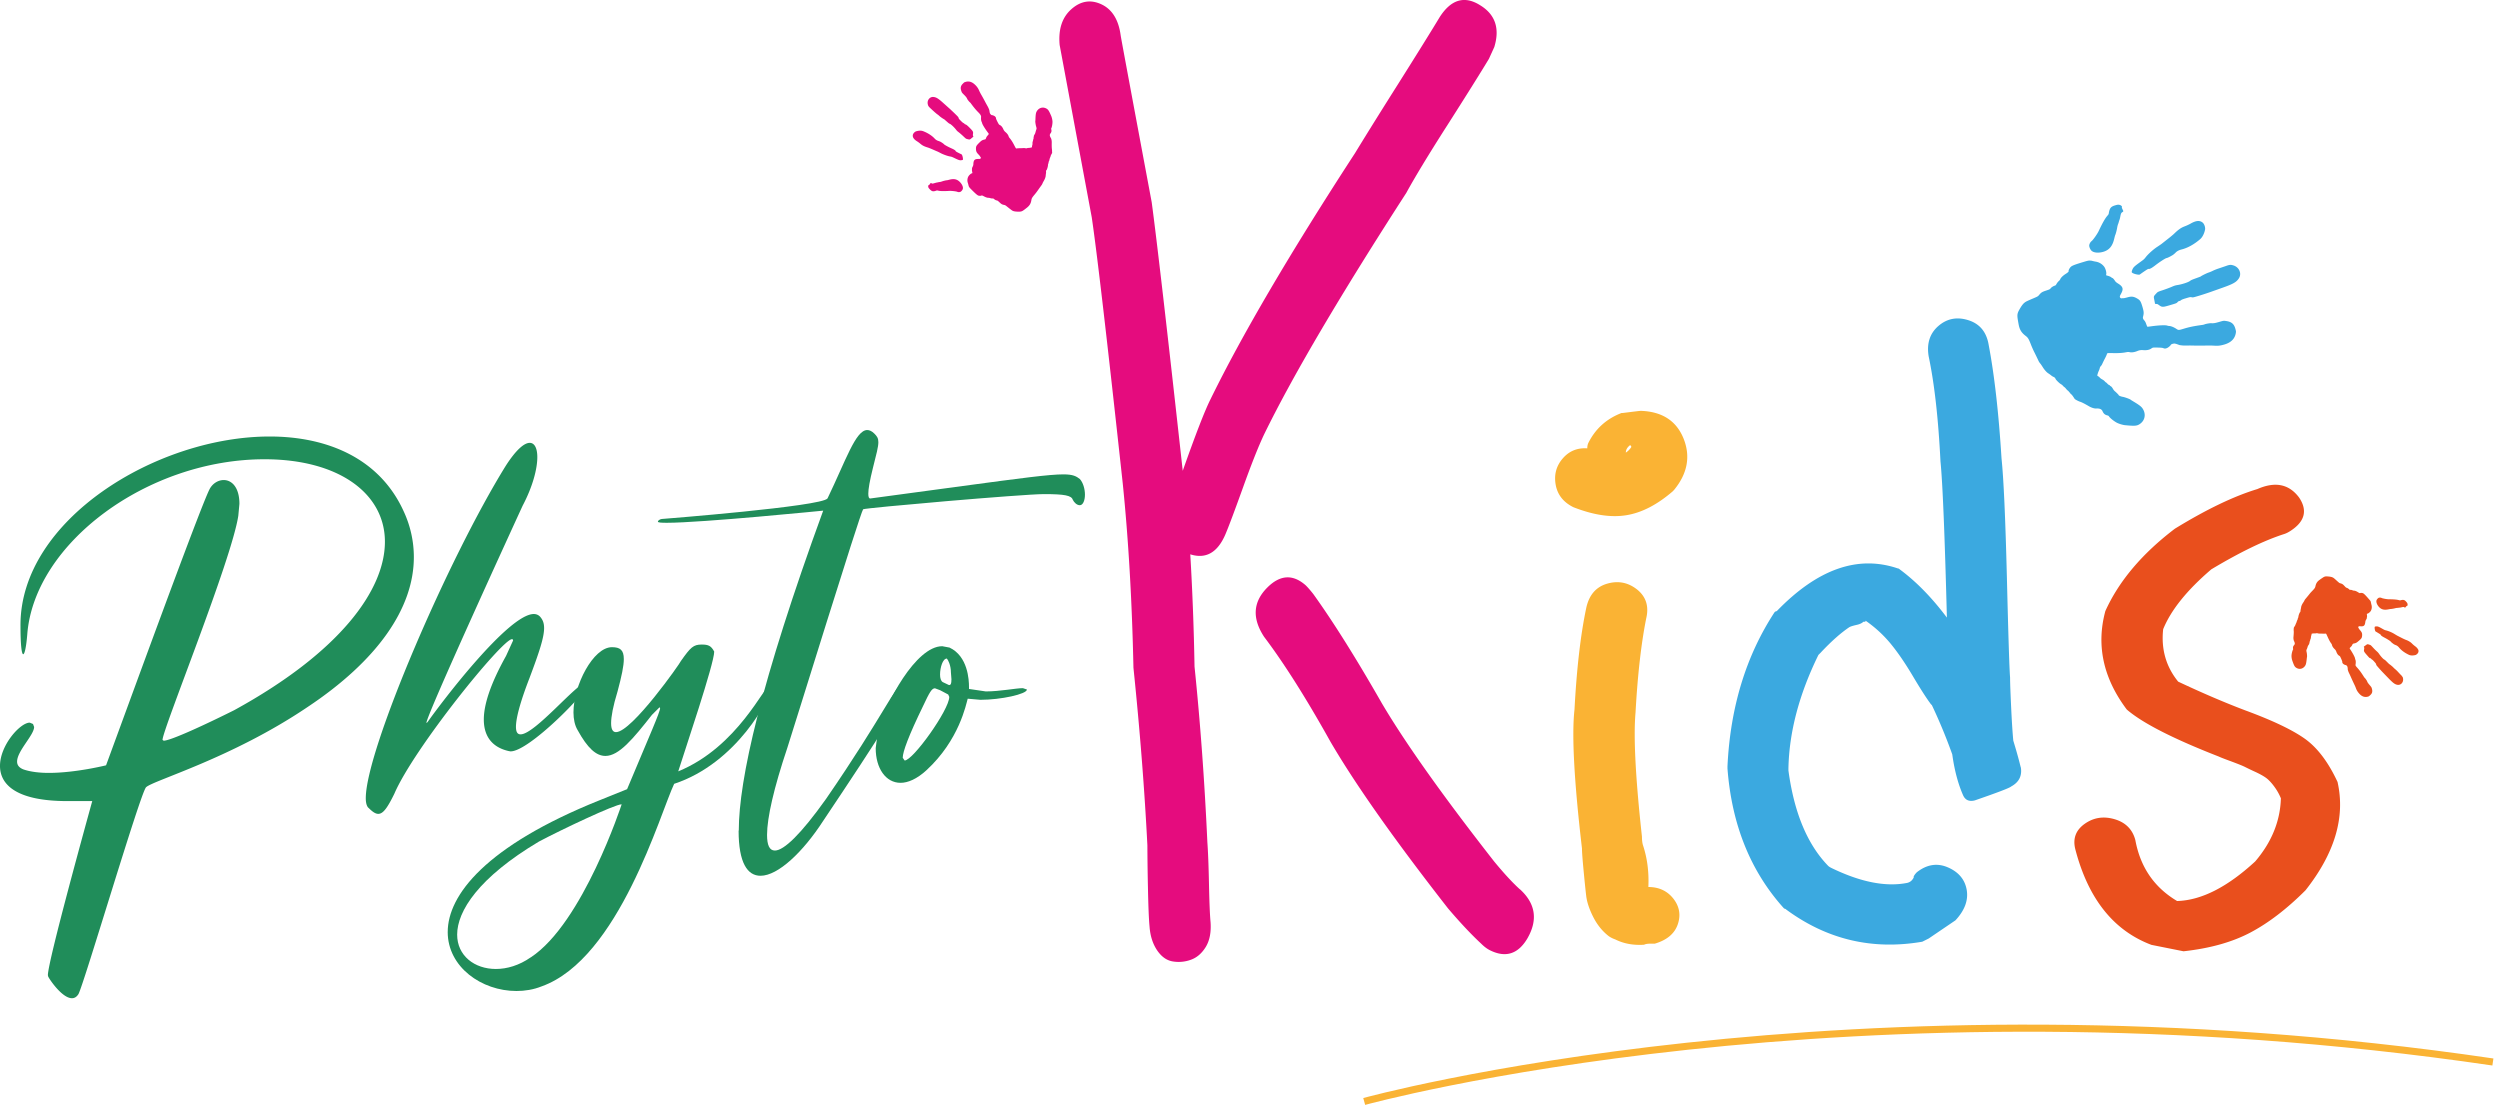
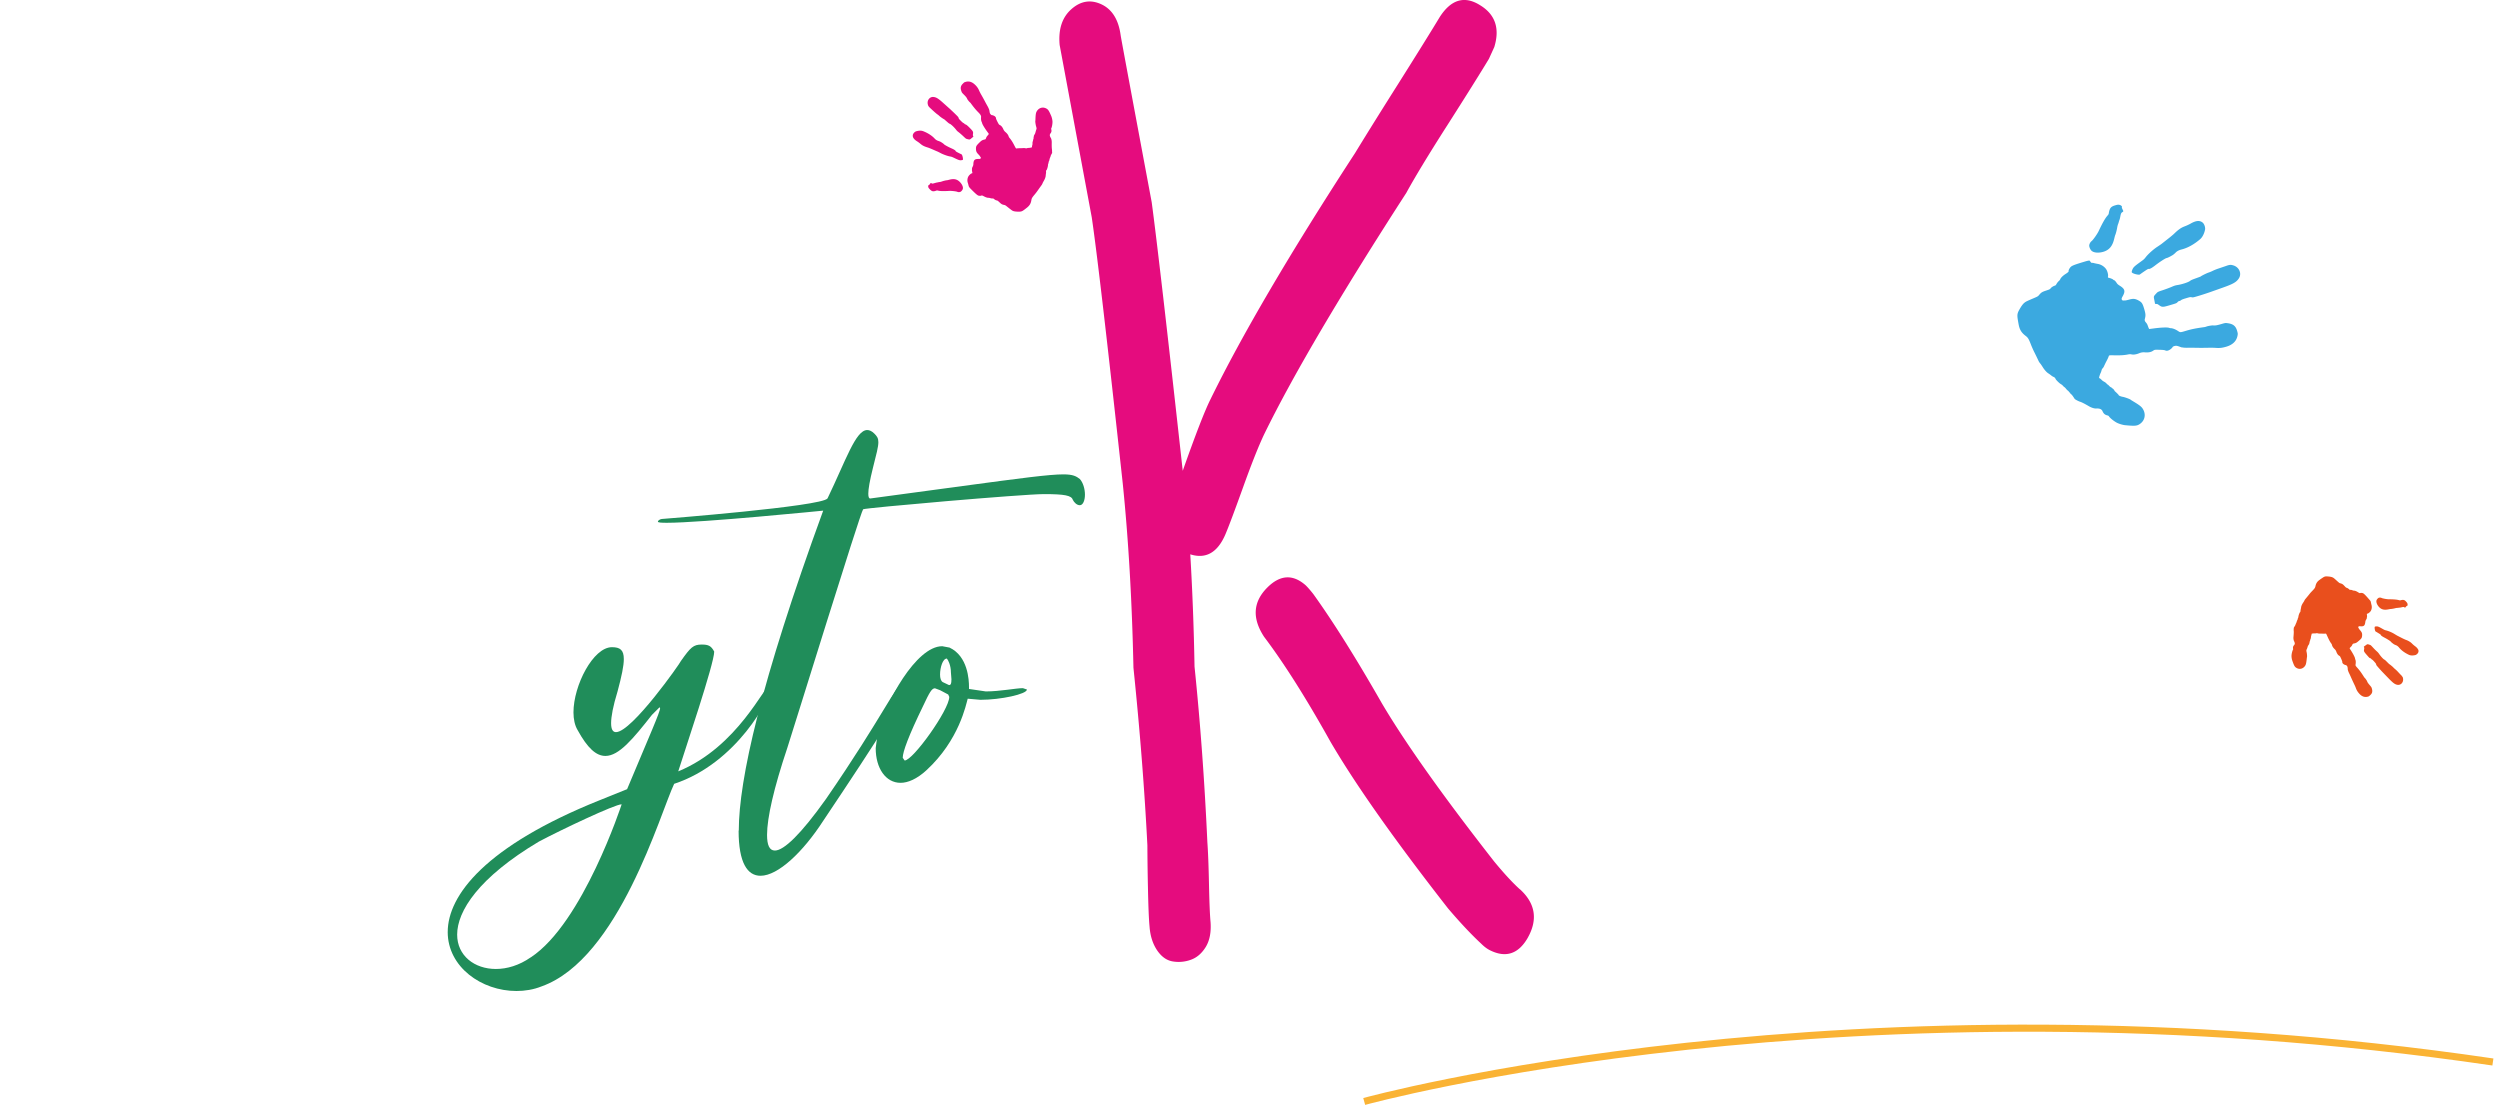
<svg xmlns="http://www.w3.org/2000/svg" fill="none" viewBox="0 0 352 156">
  <path d="M198.024 27.131c-9.339 14.46-16.029 25.81-20.043 34.043-.808 1.71-1.781 4.168-2.936 7.382-1.156 3.213-1.981 5.427-2.485 6.626-1.103 2.614-2.763 3.57-4.969 2.866.304 5.123.503 10.395.599 15.814.799 7.738 1.407 15.97 1.807 24.707.096 1.303.174 3.239.226 5.801.052 2.562.122 4.394.226 5.497.095 1.407-.13 2.562-.678 3.465-.556.904-1.26 1.511-2.111 1.807a4.995 4.995 0 01-2.563.226c-.851-.148-1.581-.678-2.189-1.581-.6-.903-.956-2.006-1.051-3.317-.105-1.103-.174-2.936-.226-5.498a315.051 315.051 0 01-.079-5.948c-.399-7.834-1.051-16.171-1.963-25.011-.2-9.44-.704-18.081-1.503-25.915-2.207-20.286-3.666-32.792-4.37-37.507-2.919-15.667-4.422-23.752-4.518-24.256-.2-2.206.348-3.89 1.66-5.046 1.303-1.155 2.71-1.38 4.222-.677 1.503.704 2.415 2.163 2.711 4.368 0 .105 1.459 7.938 4.37 23.5.703 5.22 2.163 17.83 4.37 37.812 1.807-5.124 3.11-8.485 3.918-10.091 4.422-9.04 11.199-20.59 20.347-34.65 1.407-2.31 3.44-5.576 6.108-9.797 2.658-4.22 4.596-7.33 5.803-9.336 1.607-2.51 3.519-3.065 5.725-1.658 2.112 1.302 2.763 3.265 1.964 5.87l-.756 1.66c-1.208 2.005-3.145 5.097-5.803 9.265-2.668 4.169-4.596 7.356-5.804 9.562l-.009.017zm15.977 98.073c2.207 2.006 2.563 4.316 1.052 6.93-1.304 2.206-3.067 2.762-5.274 1.659-.4-.2-.808-.504-1.208-.904-1.407-1.302-2.962-2.961-4.674-4.967-7.532-9.64-13.058-17.473-16.576-23.5-3.415-6.122-6.533-11.046-9.34-14.763-1.711-2.614-1.555-4.916.452-6.93 1.807-1.807 3.614-1.911 5.421-.304.304.303.652.703 1.052 1.207 2.814 3.916 6.029 9.04 9.643 15.362 3.319 5.628 8.593 13.053 15.821 22.293 1.407 1.711 2.615 3.014 3.614 3.917h.017z" fill="#E50C7E" />
-   <path d="M235.548 69.155c-2.207 1.91-4.396 3.04-6.559 3.387-2.164.356-4.649-.026-7.463-1.13-1.408-.703-2.233-1.754-2.485-3.16-.252-1.407.078-2.64.982-3.691.903-1.051 2.059-1.529 3.466-1.433 0-.304.052-.547.148-.756.999-2.006 2.563-3.413 4.674-4.22h.148c1.607-.2 2.458-.304 2.563-.304 3.014.104 5.021 1.407 6.029 3.916.999 2.51.547 4.924-1.355 7.234l-.148.148v.009zm-3.467 55.736c1.503 0 2.685.556 3.545 1.659.852 1.103 1.051 2.31.6 3.612-.452 1.303-1.529 2.206-3.241 2.71h-.678c-.356 0-.625.052-.825.148-1.503.095-2.867-.148-4.066-.756a3.656 3.656 0 01-.904-.452c-.903-.703-1.633-1.606-2.189-2.709s-.877-2.084-.982-2.935c-.104-.851-.225-2.059-.373-3.613-.148-1.555-.226-2.588-.226-3.092-1.103-9.44-1.46-15.97-1.051-19.583.304-5.723.851-10.49 1.659-14.312.4-1.806 1.381-2.935 2.937-3.387 1.555-.451 2.962-.173 4.222.825 1.251 1.008 1.685 2.362 1.277 4.065-.704 3.517-1.208 7.937-1.503 13.261-.304 3.413 0 9.24.904 17.473 0 .503.052.903.147 1.207.6 1.806.852 3.769.756 5.879h-.009zm-2.563-62.215c-.399.304-.599.651-.599 1.051.304-.2.547-.452.756-.756v-.147l-.148-.148h-.009z" fill="#FAB334" />
-   <path d="M284.531 108.026c.2 1.207-.252 2.11-1.355 2.709-.2.2-1.912.852-5.126 1.963-.808.2-1.356-.052-1.66-.755-.703-1.607-1.207-3.518-1.511-5.723a75.604 75.604 0 00-2.867-6.93l-.148-.148c-.6-.8-1.46-2.136-2.563-3.995-1.103-1.858-2.163-3.387-3.162-4.594a17.412 17.412 0 00-3.467-3.161c0 .104-.026.148-.078.148h-.226c-.2.2-.53.356-.982.451-.452.104-.782.2-.981.304-1.208.808-2.563 2.006-4.066 3.613l-.304.304c-2.711 5.523-4.119 10.846-4.223 15.97v.304c.799 5.932 2.659 10.395 5.578 13.409.095.104.252.2.452.304 4.118 2.006 7.688 2.709 10.703 2.11.4-.095.704-.347.904-.755v-.148c.095-.2.252-.4.451-.599 1.408-1.103 2.867-1.329 4.37-.678 1.503.652 2.39 1.711 2.642 3.161.252 1.459-.278 2.884-1.582 4.291l-3.77 2.561-.904.452c-7.037 1.207-13.414-.304-19.139-4.516-.104-.095-.2-.147-.304-.147-4.727-5.22-7.385-11.803-7.984-19.731v-.304c.399-8.337 2.615-15.563 6.628-21.694.096-.095.2-.147.304-.147 5.726-5.923 11.399-7.93 17.029-6.028.095 0 .2.053.304.148 2.311 1.711 4.518 3.969 6.629 6.783-.304-11.646-.6-18.984-.904-21.998-.304-6.027-.851-10.942-1.659-14.763-.304-1.807.148-3.24 1.355-4.29 1.208-1.051 2.615-1.33 4.222-.825 1.608.503 2.563 1.658 2.867 3.465.8 4.22 1.408 9.544 1.808 15.97.304 2.918.547 8.459.755 16.648.2 8.19.348 12.931.452 14.234 0 .703.052 2.084.148 4.142.095 2.059.2 3.639.304 4.742.4 1.303.756 2.562 1.051 3.769l.009-.026z" fill="#3BA9E0" />
-   <path d="M329.134 110.137c1.104 4.924-.399 9.995-4.517 15.215-2.615 2.614-5.196 4.594-7.759 5.948-2.563 1.355-5.699 2.232-9.417 2.64l-4.518-.903c-5.326-2.006-8.888-6.478-10.704-13.408-.399-1.503.026-2.71 1.277-3.613 1.26-.903 2.659-1.129 4.223-.677 1.555.451 2.537 1.432 2.936 2.935.704 3.821 2.659 6.678 5.882 8.589 3.414-.096 7.081-1.963 10.999-5.576 2.311-2.709 3.519-5.671 3.614-8.884a7.586 7.586 0 00-.825-1.502c-.356-.504-.704-.903-1.051-1.207-.357-.304-.904-.626-1.66-.982a43.623 43.623 0 01-1.581-.755c-.304-.148-.93-.4-1.885-.756-.956-.347-1.529-.573-1.738-.677-6.429-2.51-10.756-4.716-12.962-6.626-3.319-4.42-4.318-9.04-3.015-13.86 1.911-4.221 5.169-8.086 9.8-11.603 4.422-2.71 8.288-4.568 11.607-5.575 2.511-1.103 4.466-.704 5.882 1.207 1.207 1.806.799 3.37-1.208 4.672-.304.2-.599.356-.903.452-2.815.903-6.23 2.561-10.252 4.967-3.415 2.918-5.682 5.723-6.785 8.433-.305 2.813.399 5.271 2.111 7.381 3.414 1.607 6.576 2.962 9.496 4.065 3.814 1.407 6.602 2.735 8.366 3.994 1.755 1.26 3.293 3.292 4.596 6.106h-.009z" fill="#E94F1D" />
-   <path d="M298.309 28.816c-.13 0-.295.035-.521.104-.6.182-.765.4-.886 1.199 0 .034-.105.173-.218.303-.278.313-.686 1.034-1.173 2.076-.182.408-.808 1.294-1.007 1.442a.969.969 0 00-.339.59c-.026.191.121.565.295.747.322.339 1.112.39 1.851.122.721-.27 1.138-.8 1.364-1.755.061-.243.121-.486.147-.538.087-.182.235-.764.278-1.06a2.91 2.91 0 01.113-.46c.044-.087.087-.234.113-.33.026-.095.061-.217.087-.269a2.42 2.42 0 00.113-.434c.096-.495.139-.582.296-.678.173-.104.173-.113.034-.39-.087-.183-.113-.26-.095-.34.017-.095 0-.112-.139-.216a.53.53 0 00-.33-.096l.017-.017zm11.207 2.301c-.295 0-.651.122-1.06.356-.182.105-.503.26-.729.348-.452.173-.617.26-.947.503-.209.157-.33.26-.747.66a16.47 16.47 0 01-.826.678c-.365.286-.738.582-.825.651-.087.07-.382.27-.643.443-.53.339-1.269 1.007-1.59 1.416-.243.312-.278.347-.738.677-.939.677-1.043.782-1.199 1.172-.044.122-.079.26-.061.304.052.191 1.008.443 1.155.313.096-.078.669-.478.956-.66.156-.096.217-.13.304-.113.13.017.434-.148.86-.478.66-.512 1.442-1.016 1.616-1.05.156-.027.487-.192.878-.426a2.54 2.54 0 00.434-.373c.197-.191.472-.33.825-.417.843-.209 1.773-.73 2.607-1.45.312-.27.564-.756.686-1.338.061-.304-.104-.808-.347-.999a.967.967 0 00-.609-.217zM294.2 36.684c-.174.009-.374.06-.756.174-1.269.382-1.677.53-1.868.712-.165.147-.339.477-.313.582.026.087-.087.208-.408.408-.409.26-.704.556-.782.781a.798.798 0 01-.209.243 1.809 1.809 0 00-.295.374c-.087.165-.139.226-.226.252-.217.06-.495.234-.608.382-.113.139-.148.156-.643.321-.573.191-.686.26-.999.634-.139.165-.191.2-.678.408-.999.426-1.147.495-1.329.634-.226.165-.461.47-.756.999-.295.521-.33.747-.226 1.407.044.26.087.53.104.59.131.8.391 1.242 1.008 1.711.33.252.435.434.756 1.26.104.269.287.677.4.911.252.495.46.938.617 1.268.104.226.139.278.338.521.044.052.157.226.252.374.244.408.574.781.808.929.113.07.296.2.4.287.104.086.252.182.321.208.157.06.261.156.305.278.043.139.538.634.764.755.104.061.235.165.287.235.061.07.147.156.2.182.052.035.156.13.217.217.069.087.182.209.26.27.079.052.148.13.157.156a.264.264 0 00.095.104c.044.035.087.078.087.104 0 .026.07.096.148.157.113.095.208.217.478.642.052.087.538.339.782.417.217.061.712.322 1.259.643.322.19.748.321 1 .304.477-.026.755.087.886.373.156.365.356.53.721.608.078.017.156.07.191.13.148.244.817.773 1.225.947.313.139.773.27 1.069.295 1.372.13 1.659.104 2.076-.19.695-.487.86-1.356.4-2.102-.192-.313-.452-.522-1.364-1.069-.174-.104-.331-.2-.348-.225-.104-.096-.817-.356-1.121-.409-.295-.052-.556-.165-.582-.26-.008-.044-.356-.39-.53-.53a1.33 1.33 0 01-.252-.313c-.121-.217-.243-.364-.356-.408-.035-.017-.078-.052-.087-.078 0-.026-.052-.06-.104-.07a.814.814 0 01-.243-.19c-.087-.087-.165-.174-.191-.174-.026 0-.105-.078-.183-.156a1.118 1.118 0 00-.26-.218c-.27-.147-.339-.2-.47-.338a.957.957 0 00-.217-.174c-.043-.017-.095-.052-.104-.078-.017-.07.113-.486.217-.695.044-.095.104-.252.122-.347a.638.638 0 01.156-.304c.07-.06.174-.226.226-.365.061-.13.2-.425.321-.651.122-.226.252-.504.287-.608.078-.234 0-.217.982-.2.756.009 1.277-.026 1.738-.121.217-.044.347-.053.521-.01.278.062.677 0 1.068-.164.27-.113.504-.148.765-.13.504.052.912-.026 1.19-.217.217-.148.217-.157.878-.14.451.01.712.035.816.079.191.087.313.078.539-.018.182-.078.469-.32.521-.442.035-.087.304-.183.513-.183.069 0 .269.052.434.113.165.06.313.113.322.113.008 0 .139.009.286.035.148.017.426.026.609.017.191 0 .564-.009.834 0a43.86 43.86 0 002.119 0c.235-.009.661 0 .947.017.583.044.939 0 1.521-.173.886-.27 1.407-.782 1.555-1.537.052-.287.052-.304-.061-.704-.191-.651-.539-.938-1.26-1.05-.365-.053-.365-.062-.99.12-.599.175-.817.21-1.129.183-.174-.017-.808.096-.947.165a1.58 1.58 0 01-.383.087c-1.138.156-1.763.287-2.511.513-.773.234-.773.234-1.086.026-.373-.244-.738-.383-.99-.4a.784.784 0 01-.252-.043c-.234-.105-1.208-.061-2.276.087-.269.034-.513.069-.539.069-.026 0-.095-.148-.174-.365-.104-.304-.156-.39-.321-.582-.133-.15-.177-.306-.13-.469.13-.495.121-.686-.087-1.398-.235-.79-.33-.938-.782-1.19-.478-.269-.765-.295-1.329-.139-.252.07-.504.13-.574.122-.069 0-.156 0-.2.009a.236.236 0 01-.286-.174c-.026-.095 0-.182.156-.46.382-.686.287-1.008-.426-1.45-.225-.14-.338-.235-.425-.374-.174-.26-.296-.39-.391-.408-.044-.009-.087-.035-.096-.06-.017-.053-.356-.21-.591-.261-.182-.044-.182-.044-.147-.235.043-.243-.105-.764-.287-1.016a1.868 1.868 0 00-1.182-.72c-.121-.018-.312-.062-.434-.088a1.23 1.23 0 00-.365-.06h-.069l-.026-.009zm19.817.617c-.165 0-.348.06-.643.165-.252.086-.713.243-1.025.347a6.759 6.759 0 00-.817.33 4.09 4.09 0 01-.565.234c-.252.079-1.016.46-1.103.547-.009.018-.322.13-.686.261-.556.2-.687.26-.843.382-.217.174-1.112.47-1.746.565-.305.052-.426.087-.826.26-.252.113-.799.313-1.207.452-.748.243-.748.252-.965.486-.373.408-.373.382-.26.92.052.261.095.478.086.487-.017.035.166.087.235.06.061-.017.165.036.356.174.417.304.513.296 1.599-.026.851-.252.843-.252.99-.4.104-.112.174-.155.252-.164a.414.414 0 00.235-.113c.104-.078.269-.148.712-.278.548-.165.591-.174.782-.139.2.044.217.035 1.095-.226a42.592 42.592 0 001.564-.512l1.737-.617c1.477-.52 1.92-.781 2.259-1.302.443-.678.043-1.598-.799-1.833a1.573 1.573 0 00-.365-.07h-.07l.018.01z" fill="#3BA9E0" />
+   <path d="M298.309 28.816c-.13 0-.295.035-.521.104-.6.182-.765.4-.886 1.199 0 .034-.105.173-.218.303-.278.313-.686 1.034-1.173 2.076-.182.408-.808 1.294-1.007 1.442a.969.969 0 00-.339.59c-.026.191.121.565.295.747.322.339 1.112.39 1.851.122.721-.27 1.138-.8 1.364-1.755.061-.243.121-.486.147-.538.087-.182.235-.764.278-1.06a2.91 2.91 0 01.113-.46c.044-.087.087-.234.113-.33.026-.095.061-.217.087-.269a2.42 2.42 0 00.113-.434c.096-.495.139-.582.296-.678.173-.104.173-.113.034-.39-.087-.183-.113-.26-.095-.34.017-.095 0-.112-.139-.216a.53.53 0 00-.33-.096l.017-.017zm11.207 2.301c-.295 0-.651.122-1.06.356-.182.105-.503.26-.729.348-.452.173-.617.26-.947.503-.209.157-.33.26-.747.66a16.47 16.47 0 01-.826.678c-.365.286-.738.582-.825.651-.087.07-.382.27-.643.443-.53.339-1.269 1.007-1.59 1.416-.243.312-.278.347-.738.677-.939.677-1.043.782-1.199 1.172-.044.122-.079.26-.061.304.052.191 1.008.443 1.155.313.096-.078.669-.478.956-.66.156-.096.217-.13.304-.113.13.017.434-.148.86-.478.66-.512 1.442-1.016 1.616-1.05.156-.027.487-.192.878-.426a2.54 2.54 0 00.434-.373c.197-.191.472-.33.825-.417.843-.209 1.773-.73 2.607-1.45.312-.27.564-.756.686-1.338.061-.304-.104-.808-.347-.999a.967.967 0 00-.609-.217zM294.2 36.684c-.174.009-.374.06-.756.174-1.269.382-1.677.53-1.868.712-.165.147-.339.477-.313.582.026.087-.087.208-.408.408-.409.26-.704.556-.782.781a.798.798 0 01-.209.243 1.809 1.809 0 00-.295.374c-.087.165-.139.226-.226.252-.217.06-.495.234-.608.382-.113.139-.148.156-.643.321-.573.191-.686.26-.999.634-.139.165-.191.2-.678.408-.999.426-1.147.495-1.329.634-.226.165-.461.47-.756.999-.295.521-.33.747-.226 1.407.044.26.087.53.104.59.131.8.391 1.242 1.008 1.711.33.252.435.434.756 1.26.104.269.287.677.4.911.252.495.46.938.617 1.268.104.226.139.278.338.521.044.052.157.226.252.374.244.408.574.781.808.929.113.07.296.2.4.287.104.086.252.182.321.208.157.06.261.156.305.278.043.139.538.634.764.755.104.061.235.165.287.235.061.07.147.156.2.182.052.035.156.13.217.217.069.087.182.209.26.27.079.052.148.13.157.156a.264.264 0 00.095.104c.044.035.087.078.087.104 0 .026.07.096.148.157.113.095.208.217.478.642.052.087.538.339.782.417.217.061.712.322 1.259.643.322.19.748.321 1 .304.477-.026.755.087.886.373.156.365.356.53.721.608.078.017.156.07.191.13.148.244.817.773 1.225.947.313.139.773.27 1.069.295 1.372.13 1.659.104 2.076-.19.695-.487.86-1.356.4-2.102-.192-.313-.452-.522-1.364-1.069-.174-.104-.331-.2-.348-.225-.104-.096-.817-.356-1.121-.409-.295-.052-.556-.165-.582-.26-.008-.044-.356-.39-.53-.53c-.121-.217-.243-.364-.356-.408-.035-.017-.078-.052-.087-.078 0-.026-.052-.06-.104-.07a.814.814 0 01-.243-.19c-.087-.087-.165-.174-.191-.174-.026 0-.105-.078-.183-.156a1.118 1.118 0 00-.26-.218c-.27-.147-.339-.2-.47-.338a.957.957 0 00-.217-.174c-.043-.017-.095-.052-.104-.078-.017-.07.113-.486.217-.695.044-.095.104-.252.122-.347a.638.638 0 01.156-.304c.07-.06.174-.226.226-.365.061-.13.2-.425.321-.651.122-.226.252-.504.287-.608.078-.234 0-.217.982-.2.756.009 1.277-.026 1.738-.121.217-.044.347-.053.521-.01.278.062.677 0 1.068-.164.27-.113.504-.148.765-.13.504.052.912-.026 1.19-.217.217-.148.217-.157.878-.14.451.01.712.035.816.079.191.087.313.078.539-.018.182-.078.469-.32.521-.442.035-.087.304-.183.513-.183.069 0 .269.052.434.113.165.06.313.113.322.113.008 0 .139.009.286.035.148.017.426.026.609.017.191 0 .564-.009.834 0a43.86 43.86 0 002.119 0c.235-.009.661 0 .947.017.583.044.939 0 1.521-.173.886-.27 1.407-.782 1.555-1.537.052-.287.052-.304-.061-.704-.191-.651-.539-.938-1.26-1.05-.365-.053-.365-.062-.99.12-.599.175-.817.21-1.129.183-.174-.017-.808.096-.947.165a1.58 1.58 0 01-.383.087c-1.138.156-1.763.287-2.511.513-.773.234-.773.234-1.086.026-.373-.244-.738-.383-.99-.4a.784.784 0 01-.252-.043c-.234-.105-1.208-.061-2.276.087-.269.034-.513.069-.539.069-.026 0-.095-.148-.174-.365-.104-.304-.156-.39-.321-.582-.133-.15-.177-.306-.13-.469.13-.495.121-.686-.087-1.398-.235-.79-.33-.938-.782-1.19-.478-.269-.765-.295-1.329-.139-.252.07-.504.13-.574.122-.069 0-.156 0-.2.009a.236.236 0 01-.286-.174c-.026-.095 0-.182.156-.46.382-.686.287-1.008-.426-1.45-.225-.14-.338-.235-.425-.374-.174-.26-.296-.39-.391-.408-.044-.009-.087-.035-.096-.06-.017-.053-.356-.21-.591-.261-.182-.044-.182-.044-.147-.235.043-.243-.105-.764-.287-1.016a1.868 1.868 0 00-1.182-.72c-.121-.018-.312-.062-.434-.088a1.23 1.23 0 00-.365-.06h-.069l-.026-.009zm19.817.617c-.165 0-.348.06-.643.165-.252.086-.713.243-1.025.347a6.759 6.759 0 00-.817.33 4.09 4.09 0 01-.565.234c-.252.079-1.016.46-1.103.547-.009.018-.322.13-.686.261-.556.2-.687.26-.843.382-.217.174-1.112.47-1.746.565-.305.052-.426.087-.826.26-.252.113-.799.313-1.207.452-.748.243-.748.252-.965.486-.373.408-.373.382-.26.92.052.261.095.478.086.487-.017.035.166.087.235.06.061-.017.165.036.356.174.417.304.513.296 1.599-.026.851-.252.843-.252.99-.4.104-.112.174-.155.252-.164a.414.414 0 00.235-.113c.104-.078.269-.148.712-.278.548-.165.591-.174.782-.139.2.044.217.035 1.095-.226a42.592 42.592 0 001.564-.512l1.737-.617c1.477-.52 1.92-.781 2.259-1.302.443-.678.043-1.598-.799-1.833a1.573 1.573 0 00-.365-.07h-.07l.018.01z" fill="#3BA9E0" />
  <path d="M148.129 21.469a3.014 3.014 0 00-.018-.478c-.026-.139-.035-.504-.026-.912.009-.234-.043-.52-.13-.66-.165-.26-.183-.451-.061-.616.156-.2.191-.365.122-.6a.212.212 0 01.008-.147c.096-.157.183-.695.165-.982a2.814 2.814 0 00-.156-.694c-.348-.817-.452-.973-.747-1.12-.495-.244-1.025-.07-1.312.416-.122.209-.156.417-.183 1.094 0 .13-.017.252-.017.27-.026.087.052.573.113.764.061.182.078.365.035.408-.018.017-.104.321-.139.46a.84.84 0 01-.104.244c-.087.13-.131.251-.122.32 0 .027 0 .062-.017.07-.018.018-.018.052-.009.087 0 .035 0 .122-.035.191a.905.905 0 00-.043.165.477.477 0 01-.035.148.743.743 0 00-.044.217c0 .2 0 .252-.043.373a.516.516 0 00-.026.174c0 .035 0 .07-.017.078-.035.035-.305.087-.461.087a.697.697 0 00-.234.043.314.314 0 01-.218 0c-.061-.017-.182-.026-.278-.017-.095 0-.304.017-.469.017-.165 0-.356.01-.434.026-.157.027-.122.07-.417-.494-.226-.435-.409-.713-.608-.947a.8.8 0 01-.165-.287c-.053-.173-.209-.382-.417-.556a1.07 1.07 0 01-.305-.39c-.13-.304-.295-.513-.486-.608-.156-.078-.148-.078-.348-.452-.13-.26-.199-.417-.208-.486-.009-.13-.052-.2-.174-.304-.104-.078-.321-.165-.408-.156-.061 0-.191-.113-.261-.235a1.046 1.046 0 01-.069-.278c-.018-.113-.035-.208-.035-.217 0 0-.035-.078-.07-.173a3.296 3.296 0 00-.173-.357c-.061-.104-.174-.312-.261-.469-.2-.39-.487-.911-.652-1.19a6.677 6.677 0 01-.278-.546 2.34 2.34 0 00-.564-.808c-.426-.417-.869-.556-1.347-.408-.182.052-.191.06-.382.252-.313.312-.365.599-.209 1.033.078.226.078.226.374.521.287.287.373.4.452.59.043.105.304.426.382.478a.805.805 0 01.165.191c.434.59.704.903 1.06 1.26.243.243.359.445.347.607-.026.287 0 .539.079.686.026.061.052.13.06.157.018.165.339.703.748 1.26.104.138.199.268.199.286a.686.686 0 01-.147.208 1.035 1.035 0 00-.235.365c-.069.182-.069.182-.226.217-.321.078-.425.139-.764.478-.374.373-.435.477-.435.807 0 .348.07.521.33.79.122.122.226.252.244.287a.307.307 0 00.069.104c.061.061.052.157-.008.217-.044.044-.105.053-.305.053-.503 0-.66.147-.695.686a.814.814 0 01-.078.356c-.095.173-.13.286-.113.347.009.026 0 .06 0 .078-.026.026 0 .26.035.408.035.113.035.122-.087.157-.148.052-.399.295-.486.477a1.16 1.16 0 00-.044.886c.026.07.061.2.078.278.061.252.096.313.426.643.6.599.817.781.973.842.13.043.374.043.426 0 .043-.043.148-.009.356.104.269.148.53.226.678.209a.89.89 0 01.208.043c.078.026.209.052.296.052.121 0 .173.009.217.052a.87.87 0 00.408.226c.113.017.139.035.382.26.287.27.357.305.661.374.139.026.173.043.443.26.547.435.634.496.764.565.165.078.409.113.8.122.391 0 .521-.044.86-.304.139-.104.269-.209.304-.235.408-.321.582-.599.66-1.094.043-.26.113-.373.487-.816a6.99 6.99 0 00.391-.513c.208-.295.39-.547.529-.738.096-.13.113-.165.192-.356.017-.043.078-.156.139-.26.156-.261.269-.565.278-.739 0-.087.026-.225.034-.312a.86.86 0 00.018-.243c-.018-.113 0-.192.069-.252.07-.07.191-.504.2-.669 0-.078.017-.182.044-.234a.463.463 0 00.043-.174c0-.044.026-.13.061-.191a.724.724 0 00.069-.226c0-.06.026-.122.035-.139.017-.017.026-.052.035-.087 0-.035.017-.07.035-.078a.381.381 0 00.043-.13c.017-.096.061-.191.217-.47 0-.017.018-.043.018-.086l-.026.009zm-11.078-2.215s-.017-.113-.043-.13c-.026-.026-.035-.104-.009-.26.044-.33.009-.383-.504-.904-.266-.266-.443-.41-.53-.434-.095-.026-.139-.052-.165-.096-.017-.034-.078-.078-.139-.104-.078-.035-.165-.104-.373-.312-.261-.26-.278-.278-.313-.4-.043-.13-.043-.139-.469-.556-.235-.234-.582-.556-.765-.73-.191-.164-.582-.52-.886-.79-.747-.677-1.034-.85-1.433-.885-.522-.044-.913.469-.791 1.016.052.243.113.33.382.582.131.121.357.33.513.469.156.139.347.304.434.364.087.061.226.165.304.244.122.121.574.434.652.451.009 0 .174.14.356.304.287.252.356.313.478.356.165.07.608.486.86.817.122.156.174.217.4.382.139.112.425.356.625.547.365.347.365.347.565.4.348.086.33.095.599-.131.131-.113.244-.2.244-.2s.008 0 .008-.017v.017zm-1.468 7.26c.018-.286-.191-.677-.521-.972-.374-.33-.799-.4-1.408-.235a2.484 2.484 0 01-.347.078c-.13 0-.504.096-.686.165-.105.035-.235.07-.296.078a1.04 1.04 0 00-.226.035c-.061.018-.139.026-.173.035-.035 0-.166.035-.287.07-.313.095-.365.104-.469.043-.113-.07-.122-.06-.235.095-.078.105-.113.148-.165.157-.061.017-.061.034-.078.147-.018.148.052.27.26.478.287.287.461.313.947.13.018 0 .131 0 .235.035.261.06.791.07 1.529.026.287-.017.982.06 1.13.13a.577.577 0 00.434 0c.113-.043.287-.243.33-.39.009-.035.017-.079.026-.113v.008zm0-4.133c0-.2-.104-.617-.208-.652a9.597 9.597 0 01-.669-.338c-.105-.061-.139-.087-.157-.14-.034-.078-.217-.2-.53-.338-.495-.217-1.016-.504-1.094-.59-.061-.079-.252-.218-.513-.365a2.826 2.826 0 00-.339-.13 1.168 1.168 0 01-.495-.34c-.382-.407-.956-.772-1.616-1.024-.252-.096-.599-.087-.973.026-.191.06-.426.304-.46.504-.061.32.13.616.59.903.113.07.304.208.417.304.244.2.339.269.582.382.157.07.252.104.609.217.078.026.356.139.634.26.278.122.556.244.625.27.07.026.27.13.452.226.356.19.964.408 1.295.468.252.044.278.053.608.209.669.321.764.356 1.034.321.087-.008.173-.034.191-.06.017-.018.026-.053.026-.096l-.009-.017z" fill="#E50C7E" />
  <path d="M338.969 84.969a1.118 1.118 0 00-.182-.252c-.244-.278-.4-.304-.852-.183-.017 0-.113-.017-.208-.043-.235-.07-.713-.113-1.382-.113-.26 0-.877-.113-1.007-.182a.55.55 0 00-.391-.035c-.105.035-.27.2-.322.339-.104.251.061.686.382 1.007.313.313.695.408 1.26.295.139-.026.287-.052.322-.052.113 0 .46-.06.625-.104a1.43 1.43 0 01.27-.052c.052 0 .147-.009.199-.017a1.29 1.29 0 01.165-.018c.035 0 .148-.017.261-.043.287-.07.339-.07.426-.009.095.07.104.07.217-.07.078-.095.113-.121.156-.13.052-.008.061-.026.079-.13.008-.07 0-.13-.027-.2l.009-.008zm1.494 6.478c-.069-.156-.217-.313-.443-.478a3.804 3.804 0 01-.356-.303c-.2-.2-.287-.26-.495-.382-.13-.079-.217-.113-.53-.235a8.573 8.573 0 01-.556-.27c-.243-.12-.487-.251-.547-.277a20.401 20.401 0 01-.391-.235 4.588 4.588 0 00-1.138-.495c-.226-.052-.252-.06-.539-.225-.582-.33-.669-.365-.912-.348-.079 0-.157.026-.174.044-.087.078.009.634.122.686.069.026.417.243.582.347.087.06.121.087.13.13.026.078.182.191.46.34.435.225.887.511.947.598.053.078.218.209.435.365.043.026.182.096.304.139.15.058.292.168.426.33.312.39.816.755 1.398 1.025.218.104.539.113.878.034.182-.043.399-.251.443-.425a.505.505 0 00-.035-.373l-.009.008zm-6.654-6.748c-.044-.086-.122-.182-.279-.356-.503-.582-.686-.755-.825-.816-.121-.052-.339-.06-.382-.026-.044.035-.13 0-.313-.113-.234-.156-.469-.234-.599-.226a.497.497 0 01-.183-.052.714.714 0 00-.269-.06c-.104 0-.157-.018-.191-.061a.861.861 0 00-.348-.226c-.104-.026-.121-.044-.321-.26-.243-.253-.304-.296-.582-.374-.122-.035-.148-.052-.383-.26-.469-.426-.538-.487-.66-.548-.139-.078-.356-.13-.712-.156-.348-.035-.478 0-.8.226-.13.087-.26.173-.286.2-.391.26-.565.503-.661.946-.052.234-.121.33-.486.703a4.233 4.233 0 00-.382.435c-.2.252-.383.469-.522.634a1.023 1.023 0 00-.191.304 2.237 2.237 0 01-.139.225c-.156.226-.278.495-.295.652a3.39 3.39 0 01-.052.278 1.299 1.299 0 00-.035.217c0 .095-.017.173-.078.225-.061.061-.2.435-.217.591a.48.48 0 01-.053.209.676.676 0 00-.052.156.394.394 0 01-.06.165.685.685 0 00-.079.208.343.343 0 01-.043.122.222.222 0 00-.035.078c0 .026-.017.06-.035.07a.317.317 0 00-.043.112c-.017.078-.061.165-.226.408-.035.053-.052.365-.035.513.018.13 0 .46-.034.825-.027.217.017.477.078.6.13.251.139.425.017.555-.156.174-.191.313-.148.53a.218.218 0 01-.017.13c-.096.139-.208.617-.208.877 0 .2.043.469.104.634.26.756.347.903.599 1.05.426.253.921.131 1.208-.294.122-.183.165-.365.234-.982.009-.113.027-.226.035-.243.026-.078 0-.512-.052-.695-.043-.173-.043-.33 0-.373a2.26 2.26 0 00.148-.408.78.78 0 01.104-.209c.087-.113.13-.217.13-.286 0-.026 0-.052.018-.061a.142.142 0 00.017-.07c0-.026.017-.112.044-.173.026-.07.052-.13.043-.14 0-.017.017-.069.043-.13a.64.64 0 00.053-.19c.017-.183.026-.226.06-.33.026-.061.044-.13.035-.157 0-.026 0-.06.017-.07.027-.025.287-.06.426-.051.061 0 .157 0 .217-.018a.315.315 0 01.2.009.965.965 0 00.243.035c.087 0 .278 0 .426.008.148.009.322.009.391 0 .139-.017.113-.052.348.47.182.399.321.668.486.894a.601.601 0 01.131.269c.034.156.165.356.347.53.122.113.2.225.252.373.096.278.235.478.4.573.13.079.13.079.286.426.105.243.157.382.157.451 0 .122.034.183.139.278.087.079.286.174.365.165.052 0 .165.113.217.226.017.035.035.156.043.26 0 .105.018.192.018.2l.052.157c.026.087.087.226.139.33.052.095.139.295.208.443.157.364.383.85.513 1.12.061.121.165.347.217.504.122.32.226.495.46.764.357.408.756.556 1.191.451.165-.043.173-.043.356-.208.295-.26.365-.512.252-.92-.061-.209-.061-.209-.304-.496-.235-.277-.313-.382-.374-.555-.035-.096-.252-.409-.321-.46a1.044 1.044 0 01-.139-.183c-.356-.564-.574-.86-.878-1.207-.312-.356-.312-.347-.278-.565.035-.251.026-.486-.034-.625-.027-.052-.035-.121-.044-.147 0-.148-.261-.652-.599-1.182a1.945 1.945 0 01-.165-.269c0-.017.052-.087.147-.182.131-.13.174-.183.226-.313.046-.104.119-.165.217-.182.296-.052.391-.104.721-.391.365-.313.417-.4.444-.703.026-.313-.027-.478-.252-.739a2.526 2.526 0 01-.209-.269.41.41 0 00-.052-.104c-.044-.052-.035-.139.026-.191.043-.035.096-.043.278-.026.452.035.599-.096.66-.582a.713.713 0 01.096-.321c.095-.157.139-.252.121-.304 0-.026 0-.052.009-.07.026-.017.026-.243 0-.373-.017-.104-.017-.104.087-.13.139-.035.382-.244.469-.4.131-.234.165-.538.096-.799-.018-.07-.044-.182-.061-.252-.017-.087-.026-.147-.052-.208a.065.065 0 00-.018-.035l.027-.009zm4.474 10.63a1.232 1.232 0 00-.243-.304c-.113-.113-.305-.321-.435-.46a4.22 4.22 0 00-.373-.356 2.18 2.18 0 01-.261-.243c-.104-.113-.487-.426-.556-.452-.009 0-.148-.139-.304-.295-.243-.243-.304-.304-.409-.356-.147-.07-.512-.478-.721-.79a1.782 1.782 0 00-.338-.374 7.462 7.462 0 01-.53-.53c-.313-.338-.313-.338-.487-.39-.304-.105-.287-.105-.547.086-.122.087-.226.165-.235.165-.026 0 0 .113.026.14.026.025.026.095 0 .234-.061.295-.035.347.4.842.339.39.339.39.452.426.087.026.121.052.147.095.018.035.061.07.113.096.07.034.139.104.322.304.217.251.234.269.26.382.026.113.035.121.383.52.199.227.486.54.651.704.157.165.495.513.747.773.635.651.878.825 1.234.877.469.07.851-.364.773-.868a.648.648 0 00-.069-.243v.017z" fill="#E94F1D" />
  <path d="M192.08 155.087s68.348-18.889 158.92-5.558" stroke="#FAB334" stroke-miterlimit="10" />
-   <path d="M6.777 137.466l-.035-.156c0-1.98 5.673-22.423 6.246-24.516h-3.5c-7.316 0-9.488-2.397-9.488-4.95 0-2.936 2.858-6.097 4.188-6.097l.46.191.156.417c0 1.138-2.397 3.387-2.397 4.872 0 .46.225.834.877 1.103.99.347 2.285.495 3.58.495 3.805 0 8.07-1.068 8.07-1.068 3.693-10.048 13.18-36.092 14.553-38.837.417-.833 1.216-1.328 2.015-1.328 1.104 0 2.207.99 2.207 3.352l-.156 1.676c-.956 6.279-10.669 30.117-10.669 31.559l.156.113c.99 0 5.978-2.319 9.94-4.299 14.934-8.19 21.215-16.943 21.215-23.717 0-6.774-6.472-11.611-16.95-11.611-16.49 0-32.415 11.837-33.405 24.637-.156 1.902-.382 2.814-.573 2.814-.226 0-.383-1.407-.383-3.96V88c0-14.807 19.157-26.54 35.082-26.54 8.193 0 15.543 3.127 18.896 10.587a15.24 15.24 0 011.408 6.4c0 7.2-5.143 14.581-15.004 21.13-10.669 7.198-21.746 10.316-22.702 11.271-.799.799-8.757 27.756-9.522 29.128-.269.417-.573.573-.912.573-1.45 0-3.353-2.935-3.353-3.083zm45.063-23.752c-.225-.269-.338-.72-.338-1.328 0-6.774 11.58-33.696 19.73-46.835 1.451-2.25 2.59-3.196 3.354-3.196.686 0 1.068.764 1.068 2.015 0 1.641-.651 4.15-2.059 6.817-1.103 2.397-13.562 29.544-13.562 30.612l.157-.113c2.094-2.97 11.425-15.232 14.97-15.232.381 0 .72.156.955.46.339.417.495.877.495 1.52 0 1.294-.652 3.309-2.059 7.043-1.373 3.543-1.903 5.714-1.903 6.852 0 .764.226 1.068.652 1.068 2.016 0 7.958-7.269 9.183-7.269l.226.304c0 .956-8.193 9.362-10.817 9.362l-.225-.035c-1.217-.269-3.545-1.102-3.545-4.455 0-1.98.834-4.837 3.128-8.945l.99-2.17c0-.113-.035-.192-.156-.192-1.373 0-13.823 15.38-16.568 21.781-.956 1.945-1.564 2.813-2.25 2.813-.417 0-.834-.303-1.408-.877h-.017z" fill="#208D5A" />
  <path d="M63.04 131.222c0-5.176 5.334-12.106 21.371-18.542l3.884-1.563c3.197-7.651 4.648-10.855 4.648-11.42l-.078-.112-1.069 1.068c-2.667 3.387-4.648 5.783-6.55 5.783-1.295 0-2.511-1.068-3.928-3.656-.382-.642-.573-1.519-.573-2.475 0-3.804 2.78-9.18 5.413-9.18 1.146 0 1.676.383 1.676 1.677 0 .955-.304 2.397-.877 4.533-.652 2.128-.912 3.578-.912 4.49 0 .912.269 1.259.686 1.259 2.25 0 9.14-9.856 9.14-10.013 1.372-1.945 1.755-2.319 2.936-2.319.956 0 1.329.192 1.755.99 0 1.711-4.11 13.817-5.065 16.866 8.453-3.466 12.155-12.22 12.989-12.22l.113.226c0 1.564-4.84 10.847-13.675 13.748-1.946 4.073-7.767 24.637-18.662 28.519-1.147.461-2.363.652-3.545.652-4.917 0-9.678-3.387-9.678-8.303v-.008zm11.693 3.578c7.35-4.838 12.797-21.555 12.797-21.555-.955 0-8.496 3.578-11.659 5.254-8.497 5.063-11.503 9.787-11.503 13.096 0 2.97 2.442 4.837 5.448 4.837 1.563 0 3.275-.495 4.917-1.641v.009z" fill="#208D5A" />
  <path d="M104.021 116.945c0-7.122 3.084-20.938 11.885-45.046 0 0-17.107 1.71-22.015 1.71-.8 0-1.26-.034-1.26-.156 0-.19.382-.382.573-.382 0 0 22.511-1.754 23.31-2.892 2.589-5.367 3.962-9.63 5.595-9.63.304 0 .652.156.99.494.383.383.574.652.574 1.216 0 .651-.27 1.676-.765 3.621-.46 1.824-.651 3.005-.651 3.622 0 .46.078.686.269.686l12.988-1.754c8.419-1.138 12.268-1.642 14.205-1.642 1.373 0 1.825.27 2.32.652.46.495.721 1.407.721 2.206 0 .798-.269 1.485-.721 1.485-.417 0-.799-.383-.991-.765-.191-.608-1.146-.799-4.074-.799s-25.256 1.946-25.447 2.137c-.382.417-9.904 31.255-10.669 33.582-1.903 5.671-2.858 9.857-2.858 12.263 0 1.45.339 2.205 1.103 2.205 1.26 0 3.658-2.284 7.202-7.268 8.15-11.837 9.905-16.292 10.852-16.292.191.034.304.156.304.417 0 1.45-3.467 6.886-11.581 19.001-2.815 4.342-6.325 7.694-8.801 7.694-1.825 0-3.084-1.789-3.084-6.357l.026-.008z" fill="#208D5A" />
  <path d="M123.299 105.334l.304-2.319c1.069-4.073 5.369-12.028 9.061-12.028l1.026.191c2.589 1.216 2.745 4.534 2.745 5.558v.27l2.363.347c2.016 0 4.231-.46 5.222-.46l.573.19c0 .652-3.692 1.451-6.551 1.451l-1.789-.156c-.226.764-1.182 5.827-5.83 10.091-1.329 1.216-2.589 1.754-3.623 1.754-2.094 0-3.501-2.058-3.501-4.872v-.017zm10.365-7.2l-.157-.347-1.147-.608-.721-.269c-.46 0-.799.651-1.642 2.44-2.094 4.299-2.893 6.514-2.893 7.347l.269.382c1.182 0 6.282-7.155 6.282-8.944h.009zm.304-2.44l-.079-1.025c0-.955-.382-1.754-.573-1.945-.573 0-.956 1.26-.956 2.25 0 .494.113.911.383 1.068l.877.416c.269 0 .339-.225.339-.764h.009z" fill="#208D5A" />
</svg>